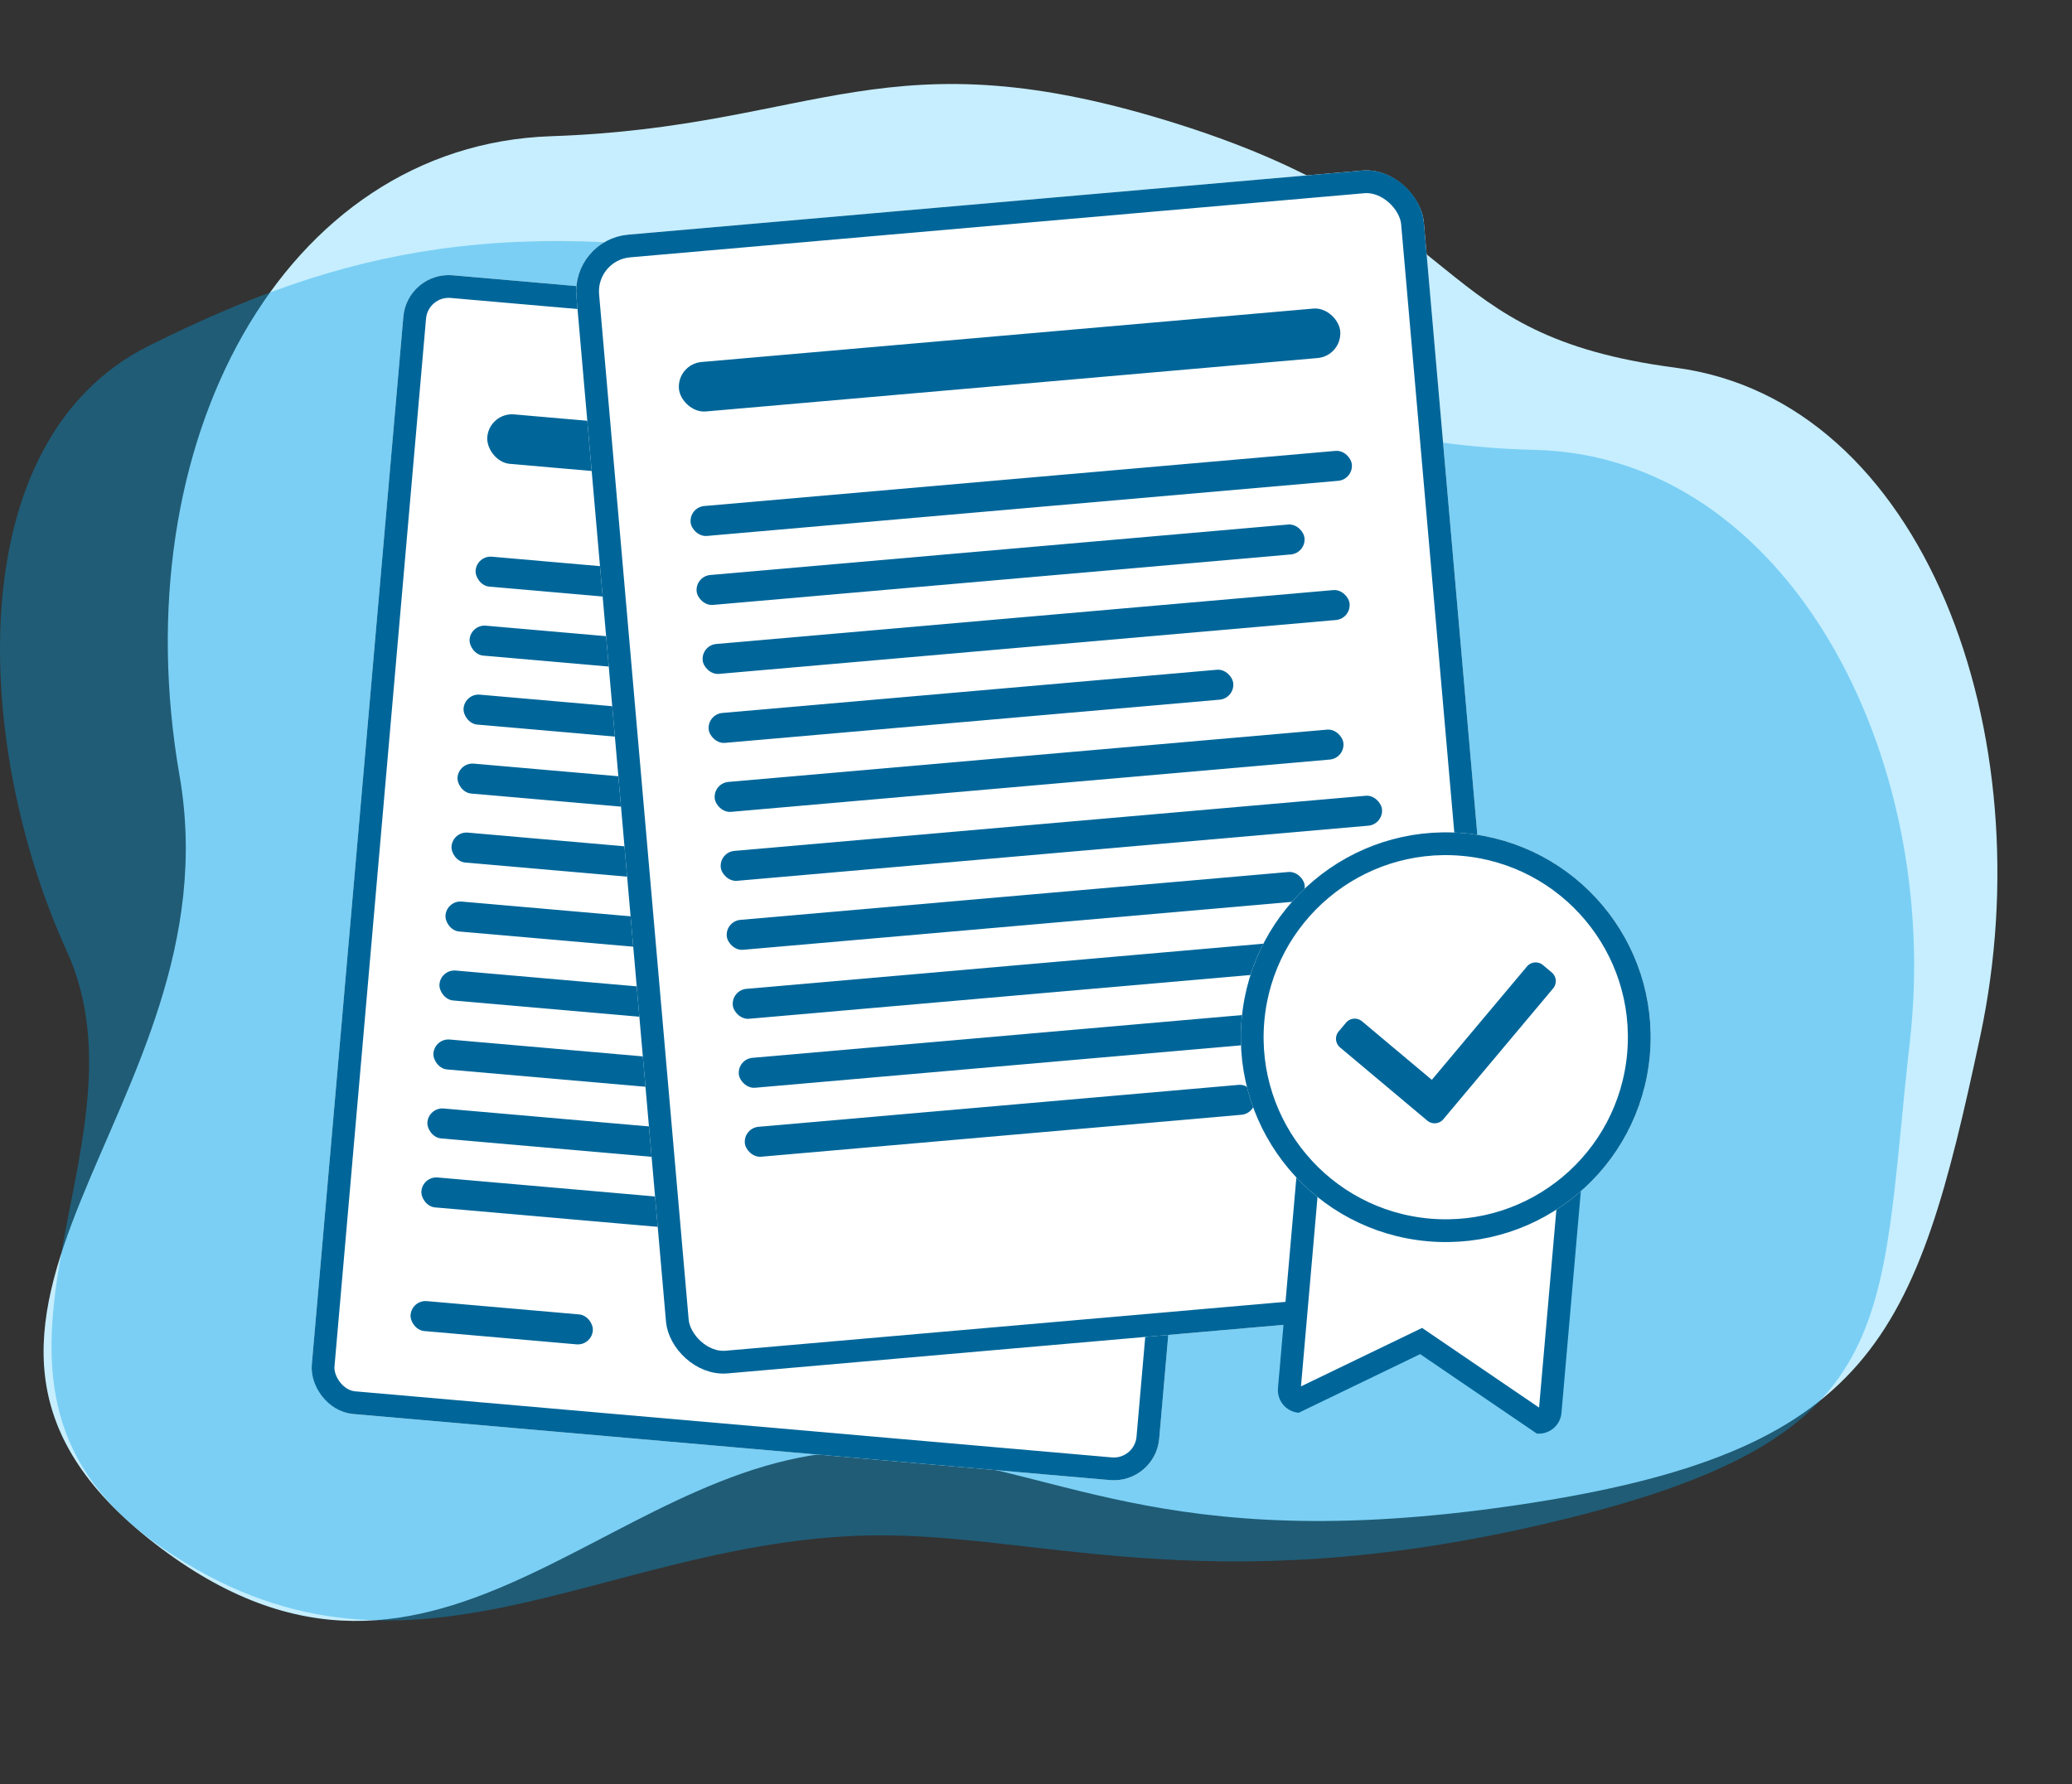
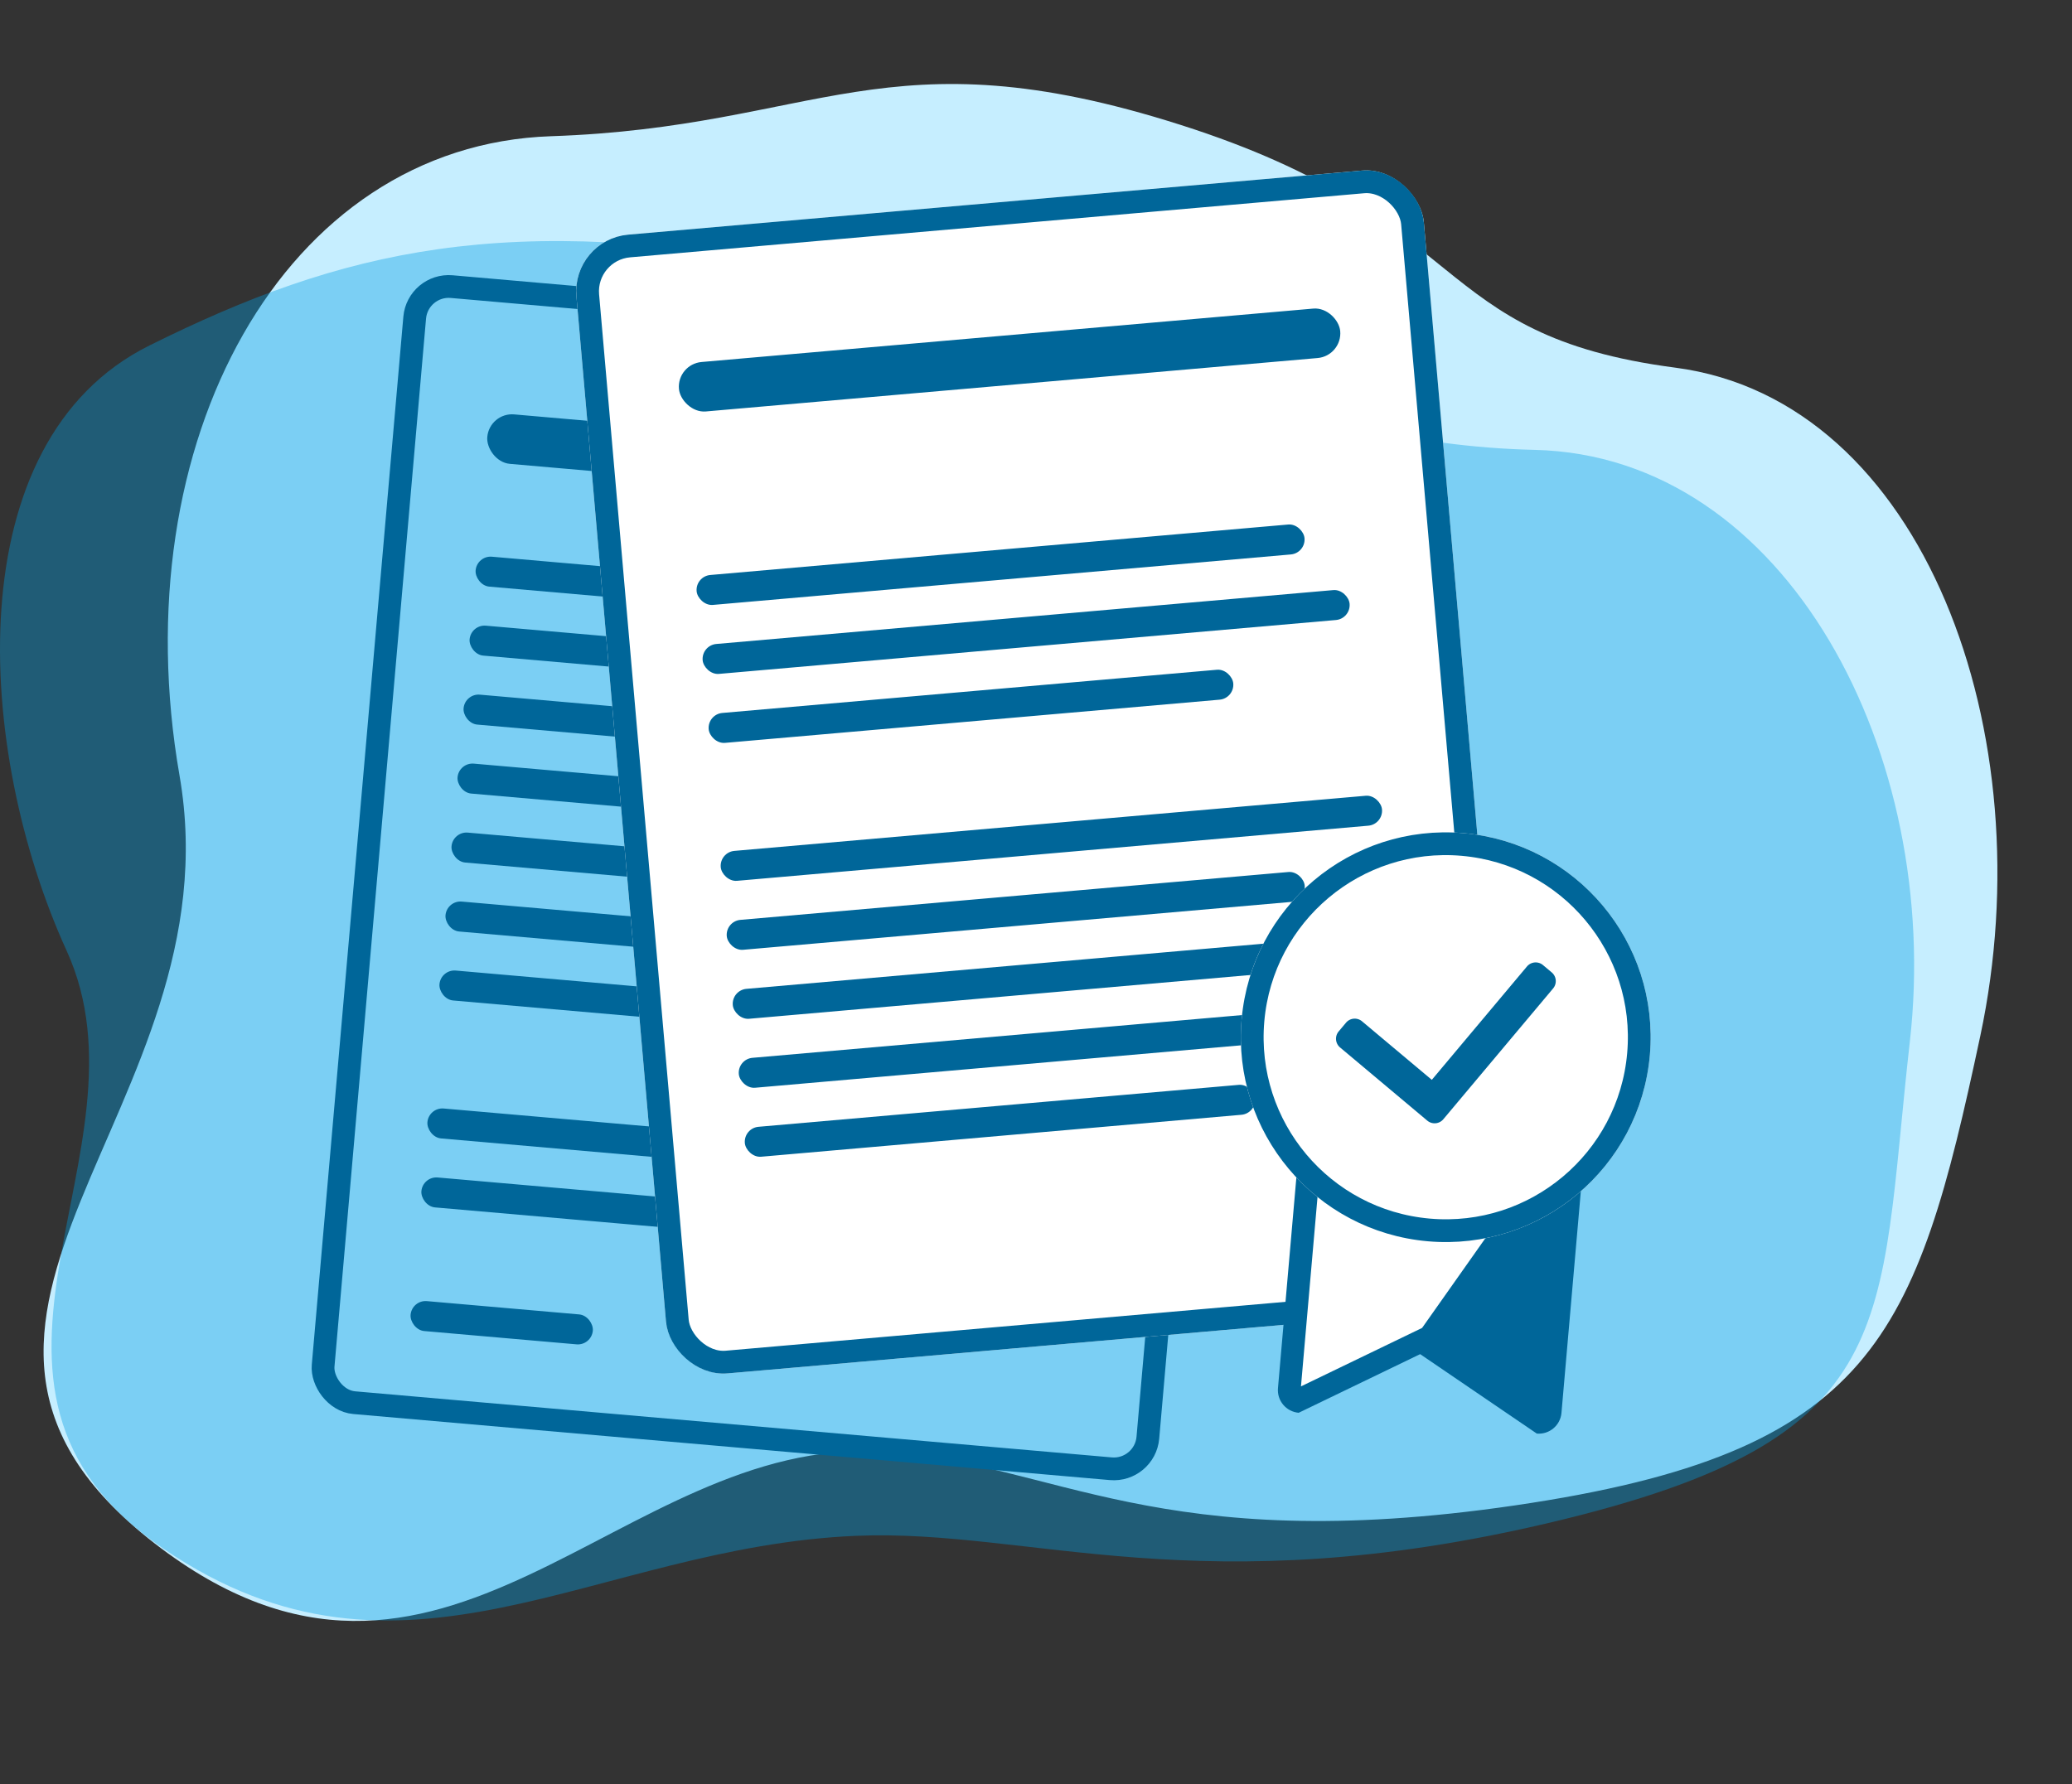
<svg xmlns="http://www.w3.org/2000/svg" width="181.985" height="156.75" viewBox="0 0 181.985 156.75">
  <rect x="0" y="0" width="181.985" height="156.75" fill="#333333" stroke="none" />
  <g id="zertifizierung_icon" data-name="zertifizierung icon" transform="translate(-1179.148 -3413.654)">
    <path id="Pfad_330" data-name="Pfad 330" d="M6.674,67.766C-1.463,39.187,9.957,11.772,33.221,8.521S61.464-3.764,88.092,1.737s23.351,16.085,45.4,16.637,35.626,28.619,32.789,55.548S160.833,111.3,130,119.194s-40.584.456-55.794,1.146c-23,1.044-35.425,31.533-62.64,14.7S14.811,96.344,6.674,67.766Z" transform="matrix(0.995, 0.105, -0.105, 0.995, 1195.39, 3413.654)" fill="#c6eeff" />
    <path id="Pfad_331" data-name="Pfad 331" d="M3954.95,3273.973c-8.044-17.638-9.66-44.757,7.262-53.17s31.433-11.918,58.2-6.771,41.309,15.42,63.472,15.938,35.809,26.777,32.957,51.972-.385,34.835-31.379,42.216-45.885.567-61.173,1.213c-23.119.977-39.765,15.486-60.833,1.133S3963,3291.61,3954.95,3273.973Z" transform="translate(-2769.949 223.206)" fill="rgba(0,159,227,0.38)" />
    <g id="Gruppe_43" data-name="Gruppe 43" transform="matrix(0.996, 0.087, -0.087, 0.996, 1214.923, 3437.489)">
      <g id="Rechteck_66" data-name="Rechteck 66" transform="translate(0 0)" fill="#fff" stroke="#069" stroke-width="2">
-         <rect width="74.728" height="100.44" rx="4" stroke="none" />
        <rect x="1" y="1" width="72.728" height="98.44" rx="3" fill="none" />
      </g>
      <rect id="Rechteck_67" data-name="Rechteck 67" width="58.313" height="4.362" rx="2.181" transform="translate(8.265 11.708)" fill="#069" />
      <rect id="Rechteck_68" data-name="Rechteck 68" width="58.313" height="2.64" rx="1.32" transform="translate(8.265 24.335)" fill="#069" />
      <rect id="Rechteck_72" data-name="Rechteck 72" width="55.443" height="2.64" rx="1.32" transform="translate(8.265 48.671)" fill="#069" />
      <rect id="Rechteck_70" data-name="Rechteck 70" width="57.05" height="2.64" rx="1.32" transform="translate(8.265 36.503)" fill="#069" />
      <rect id="Rechteck_74" data-name="Rechteck 74" width="50.966" height="2.64" rx="1.32" transform="translate(8.265 60.838)" fill="#069" />
      <rect id="Rechteck_77" data-name="Rechteck 77" width="57.05" height="2.64" rx="1.32" transform="translate(8.265 73.006)" fill="#069" />
      <rect id="Rechteck_69" data-name="Rechteck 69" width="53.606" height="2.64" rx="1.32" transform="translate(8.265 30.419)" fill="#069" />
      <rect id="Rechteck_73" data-name="Rechteck 73" width="58.313" height="2.64" rx="1.32" transform="translate(8.265 54.754)" fill="#069" />
      <rect id="Rechteck_71" data-name="Rechteck 71" width="46.26" height="2.64" rx="1.32" transform="translate(8.265 42.587)" fill="#069" />
-       <rect id="Rechteck_75" data-name="Rechteck 75" width="56.247" height="2.64" rx="1.32" transform="translate(8.265 66.922)" fill="#069" />
      <rect id="Rechteck_76" data-name="Rechteck 76" width="44.997" height="2.64" rx="1.32" transform="translate(8.265 79.09)" fill="#069" />
      <rect id="Rechteck_78" data-name="Rechteck 78" width="16.07" height="2.64" rx="1.32" transform="translate(8.265 89.995)" fill="#069" />
    </g>
    <g id="Gruppe_45" data-name="Gruppe 45" transform="matrix(0.996, -0.087, 0.087, 0.996, 1229.34, 3434.704)">
      <g id="Rechteck_66-2" data-name="Rechteck 66" transform="translate(0 0)" fill="#fff" stroke="#069" stroke-width="2">
        <rect width="74.728" height="100.44" rx="5" stroke="none" />
        <rect x="1" y="1" width="72.728" height="98.44" rx="4" fill="none" />
      </g>
      <rect id="Rechteck_67-2" data-name="Rechteck 67" width="58.313" height="4.362" rx="2.181" transform="translate(8.265 11.708)" fill="#069" />
-       <rect id="Rechteck_68-2" data-name="Rechteck 68" width="58.313" height="2.64" rx="1.32" transform="translate(8.265 24.335)" fill="#069" />
-       <rect id="Rechteck_72-2" data-name="Rechteck 72" width="55.443" height="2.64" rx="1.32" transform="translate(8.265 48.671)" fill="#069" />
      <rect id="Rechteck_70-2" data-name="Rechteck 70" width="57.05" height="2.64" rx="1.32" transform="translate(8.265 36.503)" fill="#069" />
      <rect id="Rechteck_74-2" data-name="Rechteck 74" width="50.966" height="2.64" rx="1.32" transform="translate(8.265 60.838)" fill="#069" />
      <rect id="Rechteck_77-2" data-name="Rechteck 77" width="57.05" height="2.64" rx="1.32" transform="translate(8.265 73.006)" fill="#069" />
      <rect id="Rechteck_69-2" data-name="Rechteck 69" width="53.606" height="2.64" rx="1.32" transform="translate(8.265 30.419)" fill="#069" />
      <rect id="Rechteck_73-2" data-name="Rechteck 73" width="58.313" height="2.64" rx="1.32" transform="translate(8.265 54.754)" fill="#069" />
      <rect id="Rechteck_71-2" data-name="Rechteck 71" width="46.26" height="2.64" rx="1.32" transform="translate(8.265 42.587)" fill="#069" />
      <rect id="Rechteck_75-2" data-name="Rechteck 75" width="56.247" height="2.64" rx="1.32" transform="translate(8.265 66.922)" fill="#069" />
      <rect id="Rechteck_76-2" data-name="Rechteck 76" width="44.997" height="2.64" rx="1.32" transform="translate(8.265 79.09)" fill="#069" />
    </g>
    <g id="Gruppe_144" data-name="Gruppe 144" transform="matrix(0.996, 0.087, -0.087, 0.996, 306.866, -96.744)">
      <g id="Pfad_1295" data-name="Pfad 1295" transform="translate(1297.141 3506.629)" fill="#fff">
        <path d="M 23.218 27.976 L 12.671 22.066 L 12.167 21.784 L 11.671 22.079 L 1.77 27.973 C 1.329 27.869 1 27.472 1 27 L 1 2 C 1 1.449 1.449 1 2 1 L 23 1 C 23.551 1 24 1.449 24 2 L 24 27 C 24 27.476 23.665 27.876 23.218 27.976 Z" stroke="none" />
-         <path d="M 2 2 L 2 26.672 L 12.152 20.629 L 23 26.707 L 23 2 L 2 2 M 2 0 L 23 0 C 24.105 0 25 0.895 25 2 L 25 27 C 25 28.105 24.105 29 23 29 L 12.183 22.938 L 2 29 C 0.895 29 0 28.105 0 27 L 0 2 C 0 0.895 0.895 0 2 0 Z" stroke="none" fill="#069" />
+         <path d="M 2 2 L 2 26.672 L 12.152 20.629 L 23 2 L 2 2 M 2 0 L 23 0 C 24.105 0 25 0.895 25 2 L 25 27 C 25 28.105 24.105 29 23 29 L 12.183 22.938 L 2 29 C 0.895 29 0 28.105 0 27 L 0 2 C 0 0.895 0.895 0 2 0 Z" stroke="none" fill="#069" />
      </g>
      <g id="Ellipse_37" data-name="Ellipse 37" transform="translate(1291.141 3483.629)" fill="#fff" stroke="#069" stroke-width="2">
        <circle cx="18" cy="18" r="18" stroke="none" />
        <circle cx="18" cy="18" r="17" fill="none" />
      </g>
    </g>
    <path id="Vereinigungsmenge_9" data-name="Vereinigungsmenge 9" d="M-8585.858-9084.371h-9a1,1,0,0,1-1-1v-1a1,1,0,0,1,1-1h8v-13a1,1,0,0,1,1-1h1a1,1,0,0,1,1,1v15a1,1,0,0,1-1,1Z" transform="translate(2041.57 15989.375) rotate(40)" fill="#069" />
  </g>
</svg>